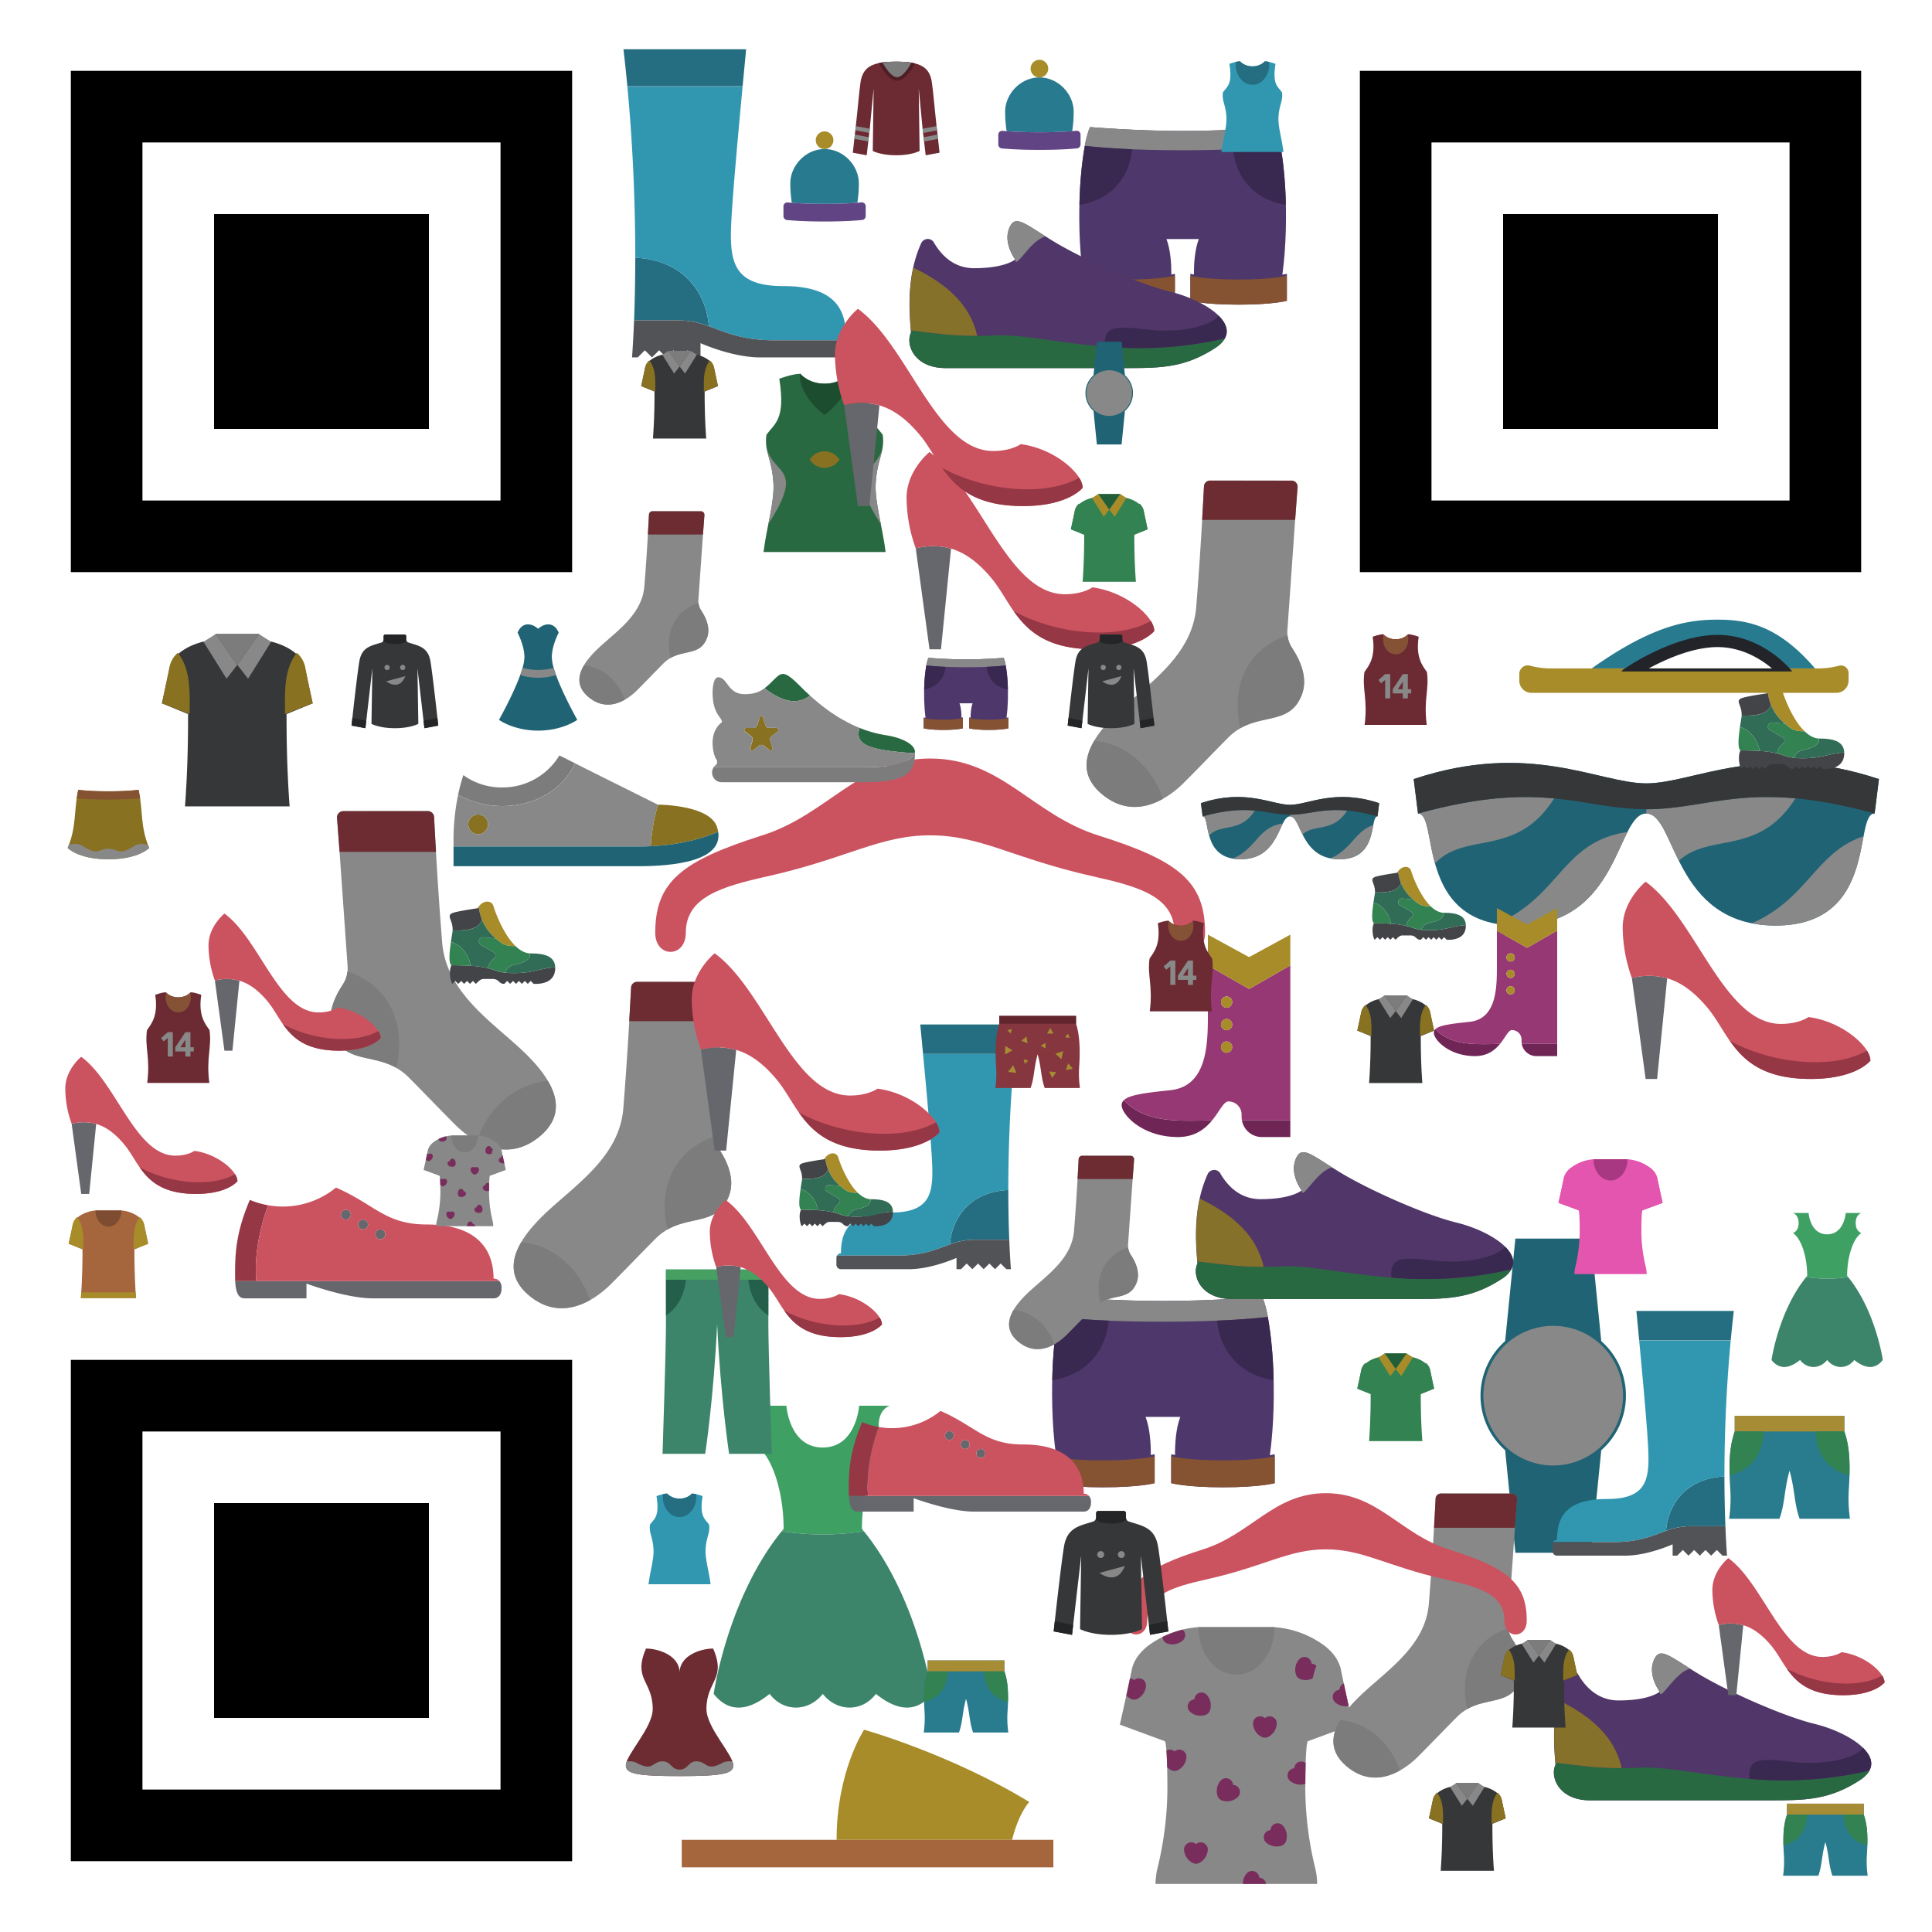
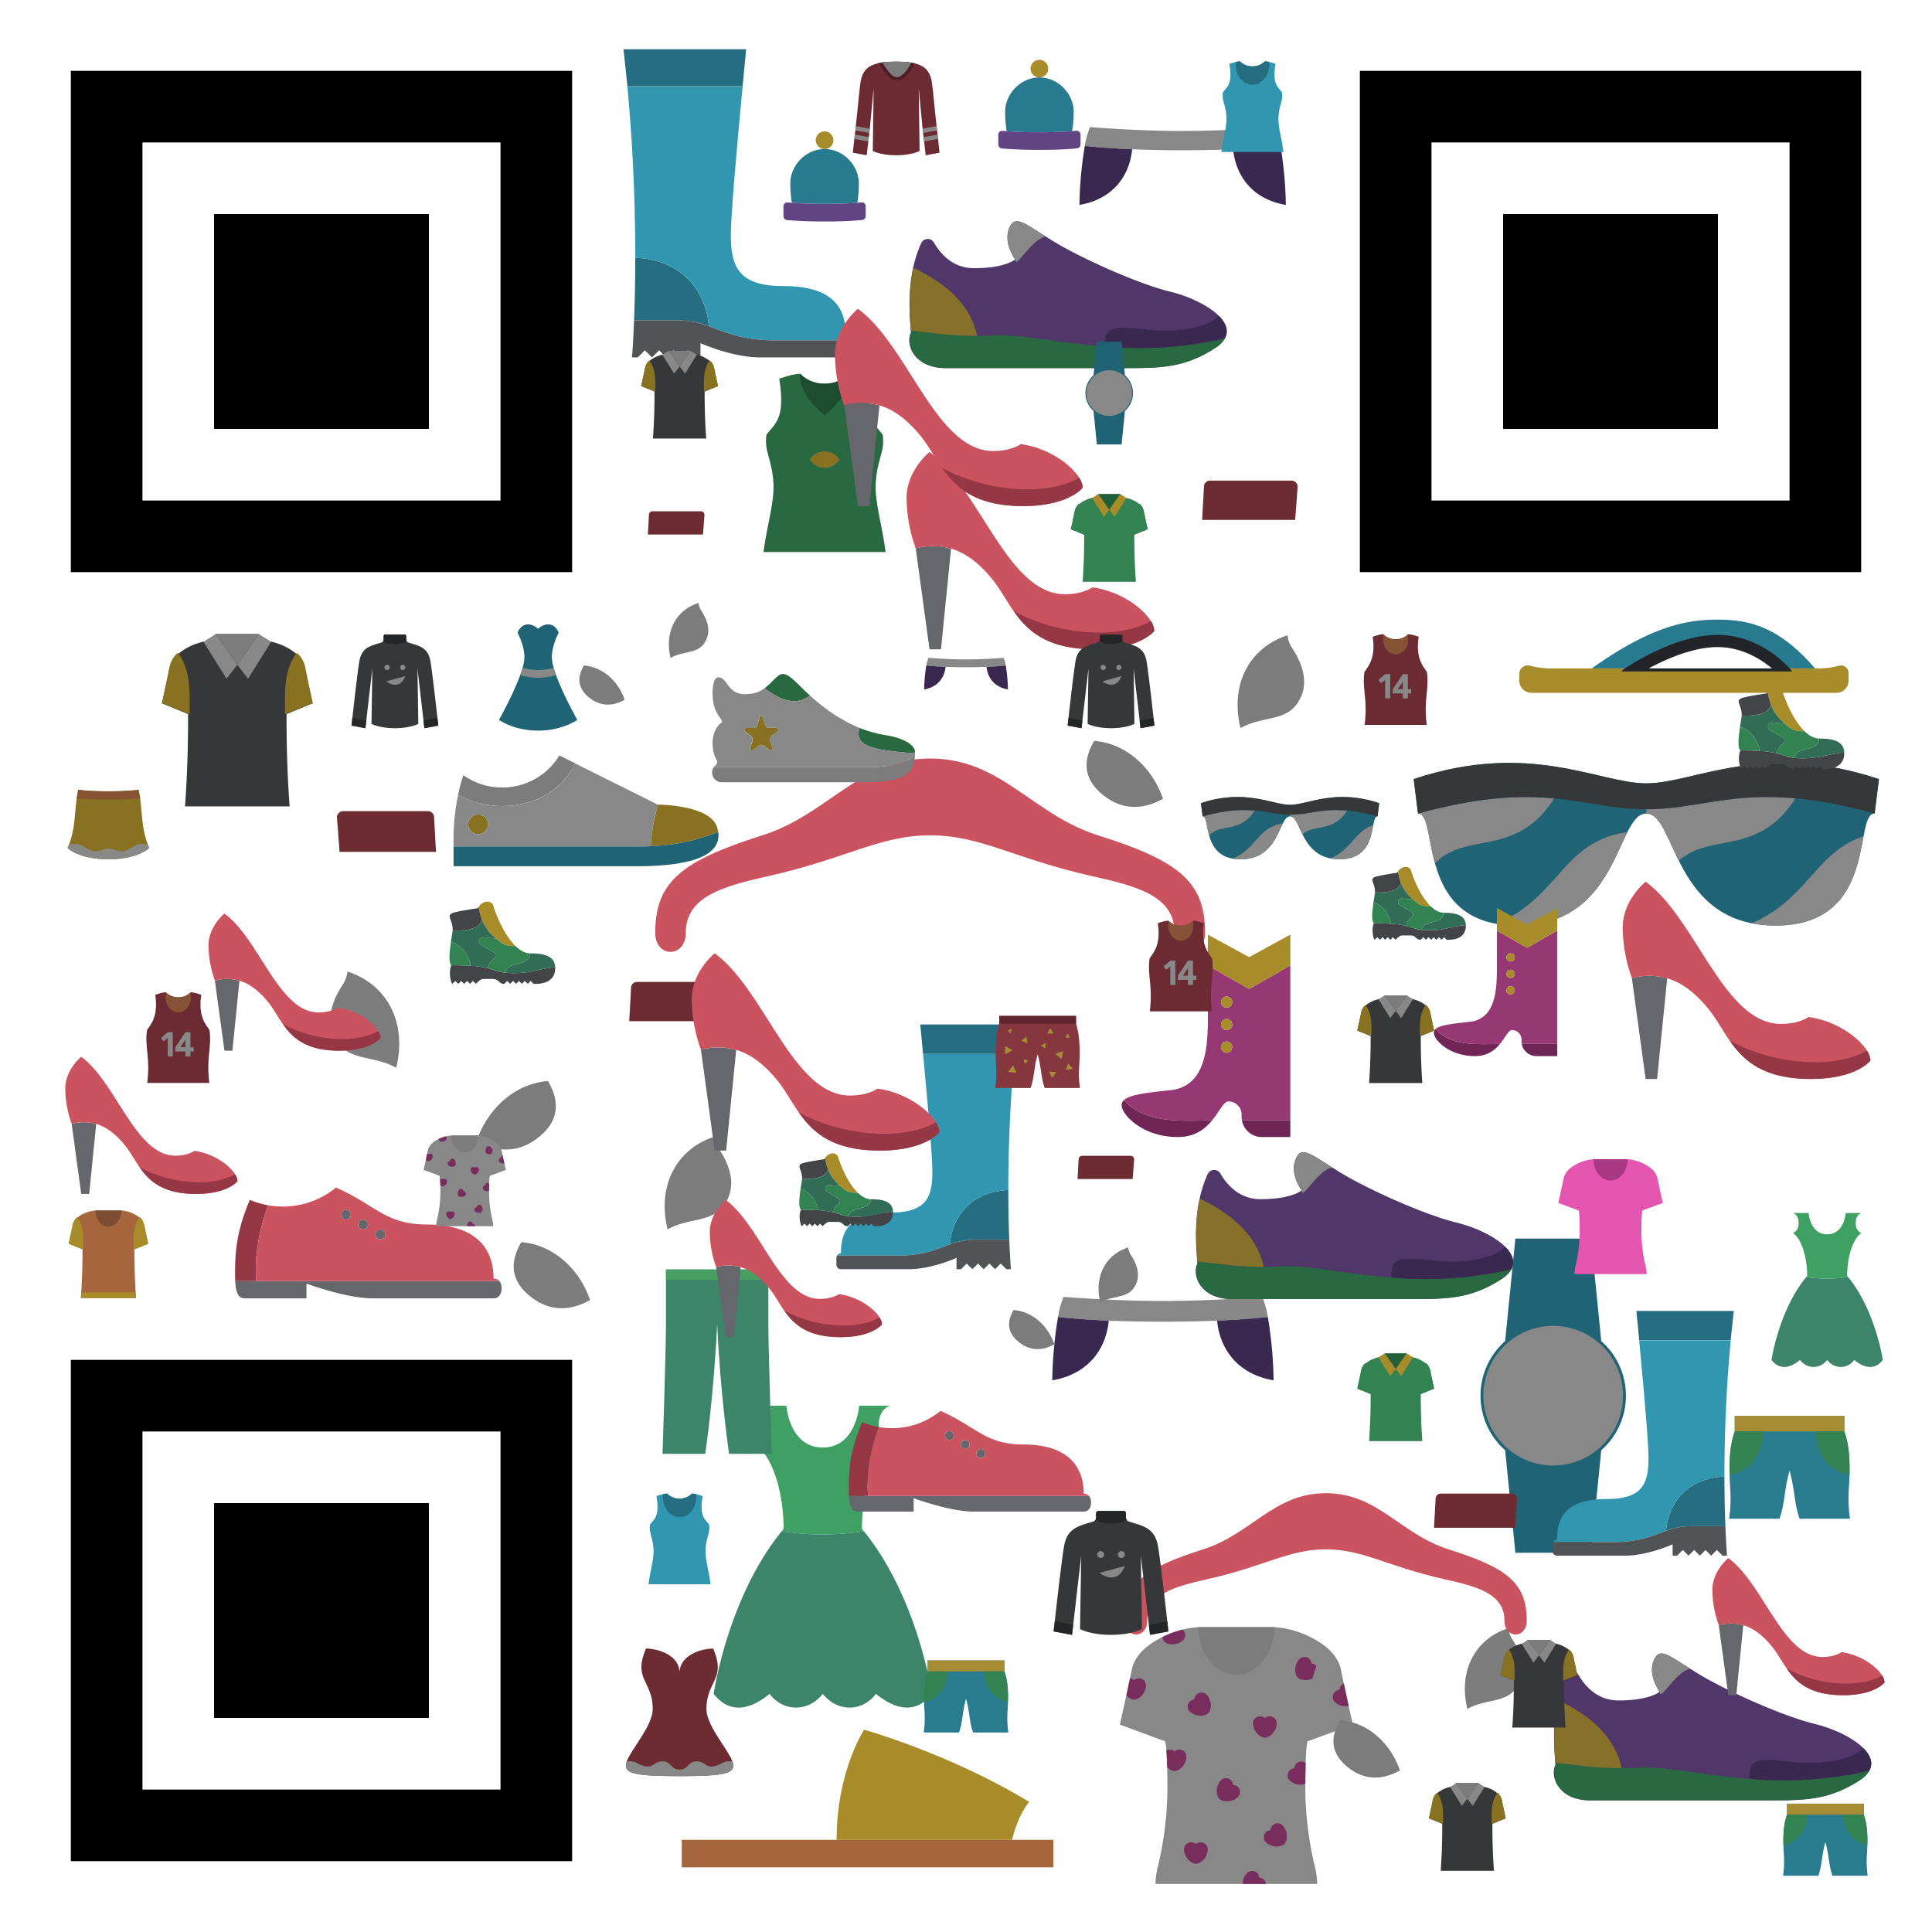
<svg xmlns="http://www.w3.org/2000/svg" width="300" height="300" viewBox="0 0 300 300">
  <rect x="0" y="0" width="300" height="300" fill="#808080" stroke="none" />
  <defs>
    <clipPath id="clip-path-background-color-1764904046210">
      <rect x="0" y="0" width="300" height="300" />
    </clipPath>
    <svg xml:space="preserve" width="264.566" height="264.566" viewBox="0 0 264.566 264.566" id="dwzdmwrujp">
      <path d="M0 0v264.567h264.567V0Zm37.796 37.796h188.976v188.976H37.796Z" />
      <path d="M75.59 75.59h113.387v113.387H75.59z" />
    </svg>
    <svg width="800" height="800" viewBox="0 0 1024 1024" id="z23z28s9daf">
      <path fill="#206374" d="M512 455.04c56 0 48 208 240 208s144-208 184-208l8-64c-216-72-344 8-432 8s-216-80-432-8l8 64c40 0-8 208 184 208s184-208 240-208" />
      <path fill="#888888" d="M752 663.04c136.48 0 152-105.12 163.44-165.84C826.4 526.88 812.32 613.04 708 658.8a224.4 224.4 0 0 0 44 4.24M572.48 542.8c57.2-52.96 147.84-7.52 216.48-116-123.92-11.28-186.88 20.24-276.96 20.24v8c25.04 0 37.36 41.68 60.48 87.76M272 663.04c142.56 0 174.88-114.56 204.96-173.68-121.28 17.44-124.88 120-243.12 170.4a217.3 217.3 0 0 0 38.16 3.28m68.88-236.08c-61.76-5.84-137.6-3.68-252.88 28.08 18.56 0 18.24 44.72 31.6 92.64 56.8-60.56 150.64-9.28 221.28-120.72" />
      <path fill="#363739" d="M512 399.04c-88 0-216-80-432-8l8 64c232-64 304-8 424-8s192-56 424 8l8-64c-216-72-344 8-432 8" />
    </svg>
    <svg width="800" height="800" viewBox="0 0 1024 1024" id="tls6e5rcvij">
-       <path fill="#4e376b" d="M925.36 755.92c32-235.12 8.64-528-29.36-611.92 0 0-192 16-384 16s-384-16-384-16c-38 83.68-61.52 376.8-29.36 611.92C85.84 753.68 80 752 80 752v112s56 16 200 16 200-16 200-16V752s-4.64 1.36-14.72 3.2c0-40-2.64-100.48-20.32-147.2h134.08c-17.68 46.72-20.56 107.52-20.32 147.2C548.64 753.36 544 752 544 752v112s56 16 200 16 200-16 200-16V752s-5.84 1.68-18.64 3.92" />
      <path fill="#888888" d="M896 144s-192 16-384 16-384-16-384-16a365.3 365.3 0 0 0-21.6 77.76C168 228.8 299.04 240 512 240s344-11.2 405.6-18.24A365.3 365.3 0 0 0 896 144" />
-       <path fill="#865332" d="M80 760v104s56 16 200 16 200-16 200-16V760s-56 16-200 16-200-16-200-16m864 0v104s-56 16-200 16-200-16-200-16V760s56 16 200 16 200-16 200-16" />
      <path fill="#39284f" d="M302.64 235.92c-9.44 101.04-71.52 205.44-218.4 230.72a1622 1622 0 0 1 22.32-244.88c38.08 4.32 102.4 10.24 196.08 14.16m418.72 0c9.44 101.04 71.52 205.44 218.4 230.72a1622 1622 0 0 0-22.32-244.88c-38.08 4.32-102.4 10.24-196.08 14.16" />
    </svg>
    <svg width="800" height="800" viewBox="0 0 1024 1024" id="gy9nrccm4p">
      <path fill="#3fa064" d="M629.52 438.88c-1.84-2.24-3.6-4.56-5.52-6.88 0-104 32-208 80-240 0 0-32-8-32-56s32-56 32-56h-88s-8 119.44-104 119.44S408 80 408 80h-88s32 8 32 56-32 56-32 56c48 32 80 136 80 240a518 518 0 0 0-5.52 6.88A772 772 0 0 0 512 448a772 772 0 0 0 117.52-9.12" />
      <path fill="#3c856a" d="M629.52 438.88A772 772 0 0 1 512 448a772 772 0 0 1-117.52-9.12C239.12 630.56 200 904 200 904c38 48.48 91.04 56 160 0 40.48 53.52 112 51.04 152 0 40 51.04 111.52 53.52 152 0 69.04 56 122 48.48 160 0 0 0-39.12-273.44-194.48-465.12" />
    </svg>
    <svg width="800" height="800" viewBox="0 0 1024 1024" id="zhtw5czfccq">
-       <path fill="#888888" d="M257.2 80a16 16 0 0 0-16 17.12l26.56 378.64a75.52 75.52 0 0 1-12.32 47.28c-17.28 26.24-44.4 76.32-25.52 124.56C264.48 736 352 688 424 760c33.44 33.52 77.36 79.44 117.28 119.44s128 104 216 32 24-160-56-232-182.08-144-192-264C498.16 277.68 490.8 139.76 488.56 94.8a16 16 0 0 0-16-15.12z" />
      <path fill="#7c7c7c" d="M267.44 489.52a75.7 75.7 0 0 1-12 33.52c-17.28 26.24-44.4 76.32-25.52 124.56C259.36 723.04 328 699.2 392 735.28c28.32-116.48-24-213.2-124.56-245.76M597.2 922.4c44.16 24.8 102.08 36.4 160-10.96 53.6-43.92 50.64-93.76 22.16-142.32C693.92 776 625.2 840.48 597.2 922.4" />
      <path fill="#6c2c32" d="M493.6 184c-2.32-40-4-71.44-4.88-88.88a16 16 0 0 0-16-15.12h-216a16 16 0 0 0-16 17.12l6.56 86.88z" />
    </svg>
    <svg width="800" height="800" viewBox="0 0 1024 1024" id="cgv843f20o">
      <path fill="#888888" d="M744 632c0-107.84 3.36-154.4 7.36-166 0-1.36.64-2 .64-2l152-56s-28.88-128-40-184c-6.32-32-26.56-58.4-53.36-80A322.96 322.96 0 0 0 640 80H384a322.96 322.96 0 0 0-170.64 64c-26.8 21.6-47.04 48-53.36 80-11.12 56-40 184-40 184l152 56s0 .64.64 2c4 11.6 7.36 58.16 7.36 166a1151.4 1151.4 0 0 1-32.64 256 248.8 248.8 0 0 0-7.36 56h544a248.8 248.8 0 0 0-7.36-56A1151.4 1151.4 0 0 1 744 632" />
      <path fill="#7c7c7c" d="M384 80c0 88 57.36 160 128 160s128-71.52 128-160z" />
      <path fill="#792d5d" d="M608 452a24 24 0 0 1-10.72-2.56A53.12 53.12 0 0 1 568 404.08a24 24 0 0 1 40-17.92 24 24 0 0 1 40 17.92 53.12 53.12 0 0 1-29.28 45.36A24 24 0 0 1 608 452m-264 64.08a52.88 52.88 0 0 1-29.28 45.36 24 24 0 0 1-21.44 0 57.4 57.4 0 0 1-14.08-10.32c-.64-24-1.44-42.64-2.48-56a24 24 0 0 1 11.28-2.96 24 24 0 0 1 16 6 24 24 0 0 1 40 17.92M376 876a24 24 0 0 1-10.72-2.56A53.12 53.12 0 0 1 336 828.08a24 24 0 0 1 40-17.92 24 24 0 0 1 40 17.92 53.12 53.12 0 0 1-29.28 45.36A24 24 0 0 1 376 876m78.56-218.56a24 24 0 0 1-5.84-9.44 53.12 53.12 0 0 1 11.36-52.8 24 24 0 0 1 40.88 15.52 24 24 0 0 1 16 41.04A53.12 53.12 0 0 1 464 663.28a24 24 0 0 1-9.44-5.84M611.6 944h-77.52a48.64 48.64 0 0 1 14.08-36.72 24 24 0 0 1 40.88 15.52 24.56 24.56 0 0 1 16 7.04A24 24 0 0 1 611.6 944M332.72 123.84A53.12 53.12 0 0 1 280 135.28a24.48 24.48 0 0 1-15.2-15.2 55 55 0 0 1-1.68-6.88 344 344 0 0 1 68.16-24.8c.56 0 1.04.96 1.6 1.44a24 24 0 0 1-.16 34m84.72 245.6a24 24 0 0 1-9.36 5.84 53.12 53.12 0 0 1-52.8-11.36 24 24 0 0 1 15.52-40.88 24 24 0 0 1 41.04-16A53.12 53.12 0 0 1 423.28 360a24 24 0 0 1-5.84 9.44m327.76 167.6c-.64 19.04-.96 42.24-1.12 70.24a53.12 53.12 0 0 1-52.8-11.44 24 24 0 0 1 15.52-40.88 24.56 24.56 0 0 1 7.04-16 24 24 0 0 1 31.36-1.92m-71.76 272.4a24 24 0 0 1-9.36 5.84 53.12 53.12 0 0 1-52.8-11.36 24 24 0 0 1 15.52-40.88 24 24 0 0 1 41.04-16 53.12 53.12 0 0 1 11.36 52.8 24 24 0 0 1-5.76 9.6m107.68-599.2q-7.12 20.72-12.64 42.48a56 56 0 0 1-40.56 2.56 24.48 24.48 0 0 1-15.2-15.2 53.12 53.12 0 0 1 11.44-52.8 24 24 0 0 1 40.88 15.52 24.56 24.56 0 0 1 16 7.04zM208 276.08a52.88 52.88 0 0 1-29.28 45.36 24 24 0 0 1-21.44 0 58.6 58.6 0 0 1-15.44-11.68c4.32-19.76 8.64-40 12.32-57.52a24 24 0 0 1 13.76 5.92 24 24 0 0 1 40 17.92zm681.92 68.72a50.96 50.96 0 0 1-46.64-12.96 24 24 0 0 1 15.52-40.88 24.56 24.56 0 0 1 7.04-16 24 24 0 0 1 8-5.12c4.96 24.56 10.88 51.44 16.08 74.96" />
    </svg>
    <svg width="800" height="800" viewBox="0 0 1024 1024" id="qc3ngetgna">
      <path fill="#206374" d="M712 512a199.44 199.44 0 0 0-67.84-150L616 80H408l-28.16 282a200 200 0 0 0 0 300L408 944h208l28.16-282A199.44 199.44 0 0 0 712 512" />
      <path fill="#888888" d="M320 512a192 192 0 1 0 384 0 192 192 0 1 0-384 0" />
    </svg>
    <svg width="800" height="800" viewBox="0 0 1024 1024" id="pkyydzb5vx8">
      <path fill="#cb525f" d="M776 576.8C672 544 624 456 512 456s-160 88-264 120.8c-125.92 40-168 72.48-168 153.04 0 40 48 40 48 0 0-56 56-72.48 128-88.64 125.92-28.16 176-64.48 256-64.48s130.08 36.24 256 64.48c72 16 128 32 128 88.64 0 40 48 40 48 0 0-80.64-42.08-113.36-168-153.04" />
    </svg>
    <svg width="800" height="800" viewBox="0 0 1024 1024" id="fatqvnff4sm">
      <path fill="#256e82" d="M184 80h344s-4.16 43.04-9.92 104H194.96q-4.8-51.12-10.96-104m33.12 584.4c145.52 7.44 200 109.44 206.32 192A248 248 0 0 0 336 840H213.76c1.76-45.76 3.28-105.28 3.36-175.6" />
      <path fill="#3197b1" d="M821.84 896H608c-91.92 0-138.16-22.8-184.56-39.36-6-82.8-60.8-184.8-206.32-192 0-129.52-4.8-296-22.16-480h323.12C508 291.36 493.12 454.4 488 536c-8 128-8 208 144 208 76 0 120 18 144.96 44.96S808 852 808 888a16 16 0 0 1 13.84 8" />
      <path fill="#525357" d="M824 904v24a16 16 0 0 1-16 16H568c-80 0-168-40-168-40v40h-16l-20-20-20 20-20-20-20 20-20-20-20 20-20-20-20 20h-16s3.12-37.6 5.76-104H336a248 248 0 0 1 87.44 16.64C469.84 873.2 516.08 896 608 896h213.84a16 16 0 0 1 2.16 8" />
    </svg>
    <svg width="800" height="800" viewBox="0 0 1024 1024" id="n3udtkhwcq">
      <path fill="#503669" d="M112 371.84c-35.6 78.72-35.36 165.04-27.76 243.28-16 32 8 96.96 94.08 96.96h478.8c102 0 169.52 1.52 256-54.96S888.88 528 790.4 504c-87.04-21.2-243.12-90.88-321.6-139.28s-102-72.72-117.68-32S368 416 368 416s-25.76 24-112 24c-63.44 0-96-46.88-109.52-70a19.04 19.04 0 0 0-22.72-8.56 19.6 19.6 0 0 0-11.76 10.4" />
      <path fill="#296942" d="M316 622.96c-106.16 4.88-156.56-4.72-232-13.36 0 1.76 0 3.6.48 5.44-16 32 8 96.96 94.16 96.96h478.48c102 0 169.52 1.52 256-54.96a75.76 75.76 0 0 0 25.92-25.92C662.56 697.2 440 617.36 316 622.96" />
      <path fill="#86712a" d="M90.48 438.48c-12.56 57.52-11.52 116.16-6.4 171.2 62.08 7.04 107.2 14.8 180.4 14.64-18.4-84.96-84.24-142.64-174-185.84" />
      <path fill="#888888" d="M450.88 353.44c-64-40.64-85.28-58.16-99.68-21.04C335.52 372.8 368 416 368 416c.4 30.56 40-52 82.88-62.56" />
      <path fill="#39284f" d="M938.8 631.12a1041 1041 0 0 1-326.32 22.48C608 592 647.04 599.12 736 608c80 8 160-8 186.32-38.32 19.52 19.52 27.92 40.88 16.48 61.44" />
    </svg>
    <svg width="800" height="800" viewBox="0 0 1024 1024" id="1vwybty82p1">
      <path fill="#287a8f" d="M856 544c-96-112-176-128-256-128s-172 16-330 128h100s118-72 230-72a240 240 0 0 1 174 72z" />
      <path fill="#a78c29" d="M80 558.4a22.32 22.32 0 0 1 27.84-21.68A216.6 216.6 0 0 0 160 544h704a213 213 0 0 0 54.8-7.12 20 20 0 0 1 25.2 19.28V576a32 32 0 0 1-32 32H112a32 32 0 0 1-32-32z" />
      <path fill="#222429" d="M795.68 552a16 16 0 0 0-1.12-2c-3.12-3.76-76.24-94-194.56-94-115.68 0-241.84 87.2-247.2 90.88a16 16 0 0 0-4.48 5.12zM600 488c64.4 0 114.48 32 143.04 56H419.6c45.52-24.64 116.4-56 180.4-56" />
    </svg>
    <svg width="800" height="800" viewBox="0 0 1024 1024" id="56mrfqnyz6l">
      <path fill="#6f2555" d="M854.64 786.72A28.32 28.32 0 0 1 864 808c0 40-88 136-240 136-72.96 0-116.4-34.96-146.24-71.36 147.92 2.96 285.28 11.6 376.88-85.92" />
      <path fill="#963873" d="M656 744c107.28 11.28 175.2 19.76 198.64 42.72-91.6 97.52-228.96 88.88-376.88 85.92L474 868c-30-38-46-76-66-76a56 56 0 0 0-56 56v9.44a87 87 0 0 1-1.2 14.56H144V211.44L320 312l176-100.56V432c0 128 8 296 160 312M440 368a24 24 0 1 0-24 24 24 24 0 0 0 24-24m0 96a24 24 0 1 0-24 24 24 24 0 0 0 24-24m0 96a24 24 0 1 0-24 24 24 24 0 0 0 24-24" />
      <path fill="#a78c29" d="M496 80v131.44L320 312 144 211.44V80l176 96zM392 368a24 24 0 1 0 48 0 24 24 0 1 0-48 0m0 96a24 24 0 1 0 48 0 24 24 0 1 0-48 0m0 96a24 24 0 1 0 48 0 24 24 0 1 0-48 0" />
      <path fill="#6f2555" d="M144 872h206.8a86.56 86.56 0 0 1-85.36 72H144z" />
    </svg>
    <svg width="800" height="800" viewBox="0 0 1024 1024" id="8uhm7ln6fyq">
      <path fill="#887121" d="M128 552a32 32 0 1 0 64 0 32 32 0 1 0-64 0" />
      <path fill="#7c7c7c" d="m424 328 51.04 25.52c-65.28 138-246.08 175.2-380.08 102.48A509 509 0 0 1 112 392a211.84 211.84 0 0 0 128 40 215.36 215.36 0 0 0 184-104" />
      <path fill="#888888" d="M630 431.04 744 488h.8a590 590 0 0 0-24 135.04c-12.96.96-26.64.96-40.8.96H80v-24a715.8 715.8 0 0 1 14.96-144c134 72.96 314.8 35.76 380.08-102.24L534 383.28l48 24zM192 552a32 32 0 1 0-32 32 32 32 0 0 0 32-32" />
      <path fill="#887121" d="M936 560a102 102 0 0 1 4 16c-41.84 18.64-114 42.08-219.04 47.04A590 590 0 0 1 744.8 488c12.56 0 168.16 2.88 191.2 72" />
      <path fill="#206374" d="M940 576c15.52 96-146 112-260 112H80v-64h600c14.16 0 27.84 0 40.96-.96C826 618.08 898.16 594.64 940 576" />
    </svg>
    <svg width="800" height="800" viewBox="0 0 1024 1024" id="50ba3pn99tl">
      <path fill="#3c856a" d="M752 336V80H272v256c0 120-16 608-16 608h200s40-264 56-608c16 344 56 608 56 608h200s-16-488-16-608" />
      <path fill="#45a061" d="M272 80h480v48H272z" />
-       <path fill="#245f4b" d="M272 295.6c88.96-56.96 93.36-167.6 93.36-167.6H272zm480 0C663.04 238.64 658.64 128 658.64 128H752z" />
    </svg>
    <svg width="800" height="800" viewBox="0 0 1024 1024" id="7h9y9a15xtb">
      <path fill="#65676c" d="M536 488a16 16 0 1 0 32 0 16 16 0 1 0-32 0m-56-32a16 16 0 1 0 32 0 16 16 0 1 0-32 0m-56-32a16 16 0 1 0 32 0 16 16 0 1 0-32 0M312 648v48H112c-14.56 0-29.12-6.64-31.6-56H312zm627.2-8a34 34 0 0 1 6.8 22.96C946 688 932.24 696 920 696H528c-88 0-216-48-216-48v-8z" />
      <path fill="#953745" d="m187.04 393.44-.48 2.4C166.48 451.28 140.72 544 149.12 640H80.4c0-4.88-.4-10.24-.4-16 0-64 0-136 48-248a282.4 282.4 0 0 0 59.04 17.44" />
      <path fill="#cb525f" d="M939.2 640H149.12c-8.4-96 17.36-188.72 37.44-244.16l.48-2.4A273.28 273.28 0 0 0 408 336c128 56 160 120 296 120 152 0 216 72 216 176a24.48 24.48 0 0 1 19.2 8M568 488a16 16 0 1 0-16 16 16 16 0 0 0 16-16m-56-32a16 16 0 1 0-16 16 16 16 0 0 0 16-16m-56-32a16 16 0 1 0-16 16 16 16 0 0 0 16-16" />
    </svg>
    <svg width="800" height="800" viewBox="0 0 1024 1024" id="xuoki12kln">
      <path fill="#363739" d="M904 440s-28.88-128-40-184c-16-78.48-116.8-126.32-190.88-139.92a32.7 32.7 0 0 1-15.52-7.28L624 80H400l-33.68 28.88a32.7 32.7 0 0 1-15.52 7.28C276.8 129.68 176 177.52 160 256c-11.12 56-40 184-40 184l136 56c0 80 0 264-16 480h544c-16-216-16-400-16-480z" />
      <path fill="#7c7c7c" d="M624 80H400l112 160z" />
      <path fill="#887121" d="M202.72 177.36A132.24 132.24 0 0 0 160 248c-11.12 56-40 192-40 192l144 56c0-107.36 8.8-228.32-61.28-318.64M864 248a132.24 132.24 0 0 0-42.72-70.64C751.2 267.68 760 388.64 760 496l144-56s-28.88-136-40-192" />
      <path fill="#888888" d="m400 80-64 40 120 192 56-72zm224 0 64 40-120 192-56-72z" />
    </svg>
    <svg width="800" height="800" viewBox="0 0 1024 1024" id="sko5i7xjcpr">
      <path fill="#65676c" d="M235.12 504.88 200 856h-40l-48-352a237.9 237.9 0 0 1 123.12.88" />
      <path fill="#cb525f" d="M944 792s-48 64-208 64c-256 0-280-152-360-248-45.52-54.56-90.96-88.48-140.88-103.12A237.9 237.9 0 0 0 112 504a528 528 0 0 1-32-176c0-96 80-160 80-160 176 128 272 496 472 496 64 0 96-24 96-24 120 16 216 104 216 152" />
      <path fill="#953745" d="M453.52 722.96C502.88 793.28 571.52 856 736 856c160 0 208-64 208-64a68.96 68.96 0 0 0-12.24-34.72c-109.92 63.84-318.64 51.52-478.24-34.32" />
    </svg>
    <svg width="800" height="800" viewBox="0 0 1024 1024" id="ja9agpfdsk8">
      <path fill="#888888" d="M944 612.4a27 27 0 0 1 0 3.6v4.56h-2a37.6 37.6 0 0 0 2-8.16" />
      <path fill="#7c7c7c" d="M941.92 620.4h2C943.04 697.84 916.32 744 728 744H120a41.36 41.36 0 0 1-34.16-65.76L96 680h640c109.2 0 192-19.84 205.92-59.6" />
      <path fill="#296942" d="M941.92 620.4c-197.92-13.68-256-36-234.8-108.4A523.7 523.7 0 0 0 824 544c45.92 7.04 115.52 30.48 120 68.32a37.6 37.6 0 0 1-2.08 8.08M336 312c40-40 48-48 120 24 13.52 13.52 26.88 26.24 40 38.08-51.84 39.52-114.08 30.32-194.32-31.28A319.4 319.4 0 0 0 336 312" />
      <path fill="#887121" d="m296 470 9.52 30.4a16.64 16.64 0 0 0 16 12H352a8.64 8.64 0 0 1 4.88 16l-24.8 18.88a17.84 17.84 0 0 0-6 19.28l9.52 30.48a8.4 8.4 0 0 1-12.8 9.68l-24.72-18.8a16 16 0 0 0-19.52 0l-24.72 18.8a8.4 8.4 0 0 1-12.8-9.68l9.52-30.48a17.84 17.84 0 0 0-6-19.28L219.44 528a8.64 8.64 0 0 1 4.88-16h30.56a16.64 16.64 0 0 0 16-12l9.12-30a8 8 0 0 1 16 0" />
      <path fill="#888888" d="M104 296c40 0 40 72 112 72 38.4 0 61.76-7.52 85.6-25.2 80 61.6 142.48 70.8 194.32 31.28q15.6 14.16 30.8 26.72 17.84 15.04 35.2 27.92 18.96 14.24 37.36 26.24c13.44 8.96 26.72 16.96 40 24A565 565 0 0 0 707.12 512c-21.2 72 37.04 94.64 234.8 108.32C928 660.16 845.2 680 736 680H96l-10.16-1.76A33.7 33.7 0 0 1 92 672a18.32 18.32 0 0 0 4-25.52C88 634.8 80 607.52 80 576c0-64 40-88 40-88 0-24-40-32-40-128 0 0 0-64 24-64m252.56 232a8.64 8.64 0 0 0-4.88-16h-30.56a16.64 16.64 0 0 1-16-12L296 470a8 8 0 0 0-16 0l-9.52 30.4a16.64 16.64 0 0 1-16 12H224a8.64 8.64 0 0 0-4.88 16l24.8 18.88a17.84 17.84 0 0 1 6 19.28l-9.52 30.48a8.4 8.4 0 0 0 12.8 9.68l24.72-18.8a16 16 0 0 1 19.52 0l24.72 18.8a8.4 8.4 0 0 0 12.8-9.68l-9.52-30.48a17.84 17.84 0 0 1 6-19.28z" />
    </svg>
    <svg width="800" height="800" viewBox="0 0 1024 1024" id="1uka3v1p2qbi">
      <path fill="#296942" d="M760 608c8-120 45.44-150 33.92-232-39.2-56-93.76-72-62.4-272 0 0-62.72-24-101.92-24 0 0-39.2 48-117.6 48S394.4 80 394.4 80c-39.2 0-101.92 24-101.92 24 31.36 200-23.2 216-62.4 272C218.56 458 256 488 264 608c6.08 91.76-32 209.12-48 336h592c-16-126.88-54.08-244.24-48-336" />
-       <path fill="#888888" d="M239.36 808.64C254.08 734.24 267.84 666 264 608c-5.52-82.08-24.72-122.08-32.64-165.36 40.16 132.16 184.16 90.8 8 366m545.28 0C769.92 734.24 756.16 666 760 608c5.52-82.08 24.72-122.08 32.64-165.36-40.16 132.16-184.16 90.8-8 366" />
      <path fill="#1c4d2e" d="M632 86.08C632 194.24 512 280 512 280S392 194.24 392 86.08v-6h2.24s39.2 48 117.6 48 117.6-48 117.6-48H632z" />
      <path fill="#887121" d="M512 456a83.76 83.76 0 0 0-72 40 84.8 84.8 0 0 0 144 0 83.76 83.76 0 0 0-72-40" />
    </svg>
    <svg width="800" height="800" viewBox="0 0 1024 1024" id="snppiax6vgi">
      <path fill="#a78c29" d="M440 608c0-160 64-256 64-256s200 56 384 168c0 0-24 24-40 88z" />
      <path fill="#a5663e" d="M80 608h864v64H80z" />
    </svg>
    <svg width="800" height="800" viewBox="0 0 1024 1024" id="lqr97y6rlor">
      <path fill="#424447" d="M944 713.12v6.4c0 88-64 128.48-160 128.48h-16l-24-24-24 24-24-24-24 24-24-24-24 24-24-24-24 24-24-24-24 24c-48 0-40-40-96-40h-72c-24 0-40 16-64 40l-24-24-24 24-24-24-24 24-24-24-24 24-24-24-24 24c-16-16-32-104-8-152 64 0 115.36 1.6 157.2 4.4A805.4 805.4 0 0 1 394.24 720c56 13.76 80 29.68 140.56 36.64A647 647 0 0 0 608 760c160 0 208-40 336-46.88" />
      <path fill="#316c56" d="M744 599.04c140.24 0 197.04 38 200 114.08C816 720 768 760 608 760a647 647 0 0 1-73.2-3.6c4.16-23.04 22.72-54.16 89.2-68.4 90.24-19.36 118.16-49.04 113.04-89.2 2.32.16 4.56.24 6.96.24" />
      <path fill="#338251" d="M737.04 598.8c5.12 40-22.8 69.84-113.04 89.2-66.48 14.24-85.04 45.36-89.2 68.4-60.8-6.96-84.4-22.88-140.56-36.64a129.44 129.44 0 0 1 49.92-79.12A31.28 31.28 0 0 0 440 588.8l-103.2-59.2a33.36 33.36 0 0 1 16.48-62.32h3.2l103.12 9.84c15.68 13.28 30.72 24.64 44.4 34.88 29.2 21.92 75.68 29.28 115.04 26.48 35.44 34.56 75.12 58.08 118 60.32" />
      <path fill="#a78c29" d="M619.04 538.48c-39.36 2.8-85.84-4.56-115.04-26.48-13.68-10.24-28.72-21.6-44.32-34.72A381.84 381.84 0 0 1 345.76 323.2 433 433 0 0 1 320 224l-4.72-.72c34-58.32 109.12-64 124.56-9.68 11.68 40.96 78.64 227.04 179.2 324.88" />
      <path fill="#316c56" d="m459.6 477.28-103.12-9.84h-3.2a33.36 33.36 0 0 0-16.48 62.16L440 588.8a31.28 31.28 0 0 1 3.84 51.84 129.44 129.44 0 0 0-49.6 79.36 805.4 805.4 0 0 0-141.04-19.36C239.44 611.2 176 528.64 92.08 504c3.76-25.6 8-50.72 11.68-73.28a179 179 0 0 0 2.16-19.76c173.76 8 224.8-38.32 240-87.44A381.84 381.84 0 0 0 459.6 477.28" />
      <path fill="#424447" d="M320 224a433 433 0 0 0 25.76 99.2c-15.04 49.12-66.08 95.12-240 87.44 4.24-82.24-54.16-118.4-2.16-140.8 37.52-16 208-40 208-40 1.12-2.24 2.24-4.32 3.44-6.4z" />
      <path fill="#338251" d="M92.08 504C176 528.64 239.44 611.2 253.2 700.4 211.36 697.6 160 696 96 696c-24.8-19.04-16-108.24-3.92-192" />
    </svg>
    <svg width="800" height="800" viewBox="0 0 1024 1024" id="9ad0jim921t">
      <path fill="#e455af" d="M744 632c0-107.84 3.36-154.4 7.36-166 0-1.36.64-2 .64-2l152-56s-28.88-128-40-184c-6.32-32-26.56-58.4-53.36-80A322.96 322.96 0 0 0 640 80H384a322.96 322.96 0 0 0-170.64 64c-26.8 21.6-47.04 48-53.36 80-11.12 56-40 184-40 184l152 56s0 .64.64 2c4 11.6 7.36 58.16 7.36 166a1151.4 1151.4 0 0 1-32.64 256 248.8 248.8 0 0 0-7.36 56h544a248.8 248.8 0 0 0-7.36-56A1151.4 1151.4 0 0 1 744 632" />
      <path fill="#e455af" d="m280 464-7.36 2c-.64-1.36-.64-2-.64-2l-152-56s28.88-128 40-184c6.32-32 26.56-58.4 53.36-80C265.84 235.84 280 368.48 280 464" />
      <path fill="#a93882" d="M384 80c0 88 57.36 160 128 160s128-71.52 128-160z" />
      <path fill="#e455af" d="m744 464 7.36 2c0-1.36.64-2 .64-2l152-56s-28.88-128-40-184c-6.32-32-26.56-58.4-53.36-80C758.16 235.84 744 368.48 744 464" />
    </svg>
    <svg width="800" height="800" viewBox="0 0 1024 1024" id="4h217oigrdc">
      <path fill="#363739" d="M912 920s-49.52-456.96-72-592-112-144-205.44-175.12A30 30 0 0 1 616 123.84V96a16 16 0 0 0-16-16H424a16 16 0 0 0-16 16v27.84a30 30 0 0 1-18.56 29.12C296 184 206.64 192 184 328s-72 592-72 592l128 24 64-552-8 512s72 40 216 40 216-40 216-40l-8-512 64 552z" />
      <path fill="#242527" d="m776 875.04 8 68.96 128-24s-3.04-27.76-8-71.44zM112 920l128 24 8-68.96-128-26.48c-4.96 43.68-8 71.44-8 71.44m400-752c51.12 0 94.16-12.24 107.6-28.96a34.9 34.9 0 0 1-3.6-15.2V96a16 16 0 0 0-16-16H424a16 16 0 0 0-16 16v27.84a34.9 34.9 0 0 1-3.6 15.2C417.84 155.76 460.88 168 512 168" />
      <path fill="#888888" d="M416 384a24 24 0 1 0 48 0 24 24 0 1 0-48 0m144 0a24 24 0 1 0 48 0 24 24 0 1 0-48 0M432 512s120 96 176-48z" />
    </svg>
    <svg width="800" height="800" viewBox="0 0 1024 1024" id="r1xfvpk0pzt">
      <path fill="#6c2c32" d="M512 328c0-104 128-144 200-144 80 184-40 192-40 360 0 112 160 272 160 336 0 48-56 64-320 64s-320-16-320-64c0-64 160-224 160-336 0-168-120-176-40-360 72 0 200 40 200 144" />
      <path fill="#888888" d="M817.92 856c-51.12-2.4-48 16-99.04 28.88C667.52 896 664.8 856.8 613.92 856s-49.84 48.4-102 49.12c-52.16-.8-51.12-50-102-49.12s-53.6 40-104.96 28.88c-51.2-12.48-48-31.28-98.96-28.88h-8.8a71.2 71.2 0 0 0-5.2 24c0 48 56 64 320 64s320-16 320-64a71.2 71.2 0 0 0-5.2-24z" />
    </svg>
    <svg width="800" height="800" viewBox="0 0 1024 1024" id="d0c0jzco1zp">
      <path fill="#297b8e" d="M936 664c16-240-8-336-32-408V144H120v112c-24 72-48 168-32 408a1040 1040 0 0 1-8 216h360c40-112 32-200 72-344 40 144 32 232 72 344h360a1040 1040 0 0 1-8-216" />
      <path fill="#a68c34" d="M120 144h784v112H120z" />
      <path fill="#338251" d="M940.56 568.88c4.56-172-16-251.28-36.56-312.88H696.8c5.52 104 43.2 265.2 243.76 312.88M327.2 256H120c-20.56 61.6-41.04 140.88-36.56 312.88C284 521.2 321.68 360 327.2 256" />
    </svg>
    <svg width="800" height="800" viewBox="0 0 1024 1024" id="e9hlii8da9m">
      <path fill="#3197b1" d="M760 608c8-120 45.44-150 33.92-232-39.2-56-93.76-72-62.4-272 0 0-62.72-24-101.92-24 0 0-39.2 48-117.6 48S394.4 80 394.4 80c-39.2 0-101.92 24-101.92 24 31.36 200-23.2 216-62.4 272C218.56 458 256 488 264 608c6.08 91.76-32 209.12-48 336h592c-16-126.88-54.08-244.24-48-336" />
      <path fill="#256e82" d="M352 110.08C352 218.24 424 304 512 304s160-85.76 160-193.92a236 236 0 0 0-1.36-24.48A195 195 0 0 0 629.6 80s-39.2 48-117.6 48-117.6-48-117.6-48a195 195 0 0 0-40.96 5.6 236 236 0 0 0-1.44 24.48" />
    </svg>
    <svg width="800" height="800" viewBox="0 0 1024 1024" id="xrzxxdp9om">
      <path fill="#6c2a33" d="m912 920-128 24-14.8-127.6-4.56-39.2-4.64-39.12-4.56-39.2L720 328l8 576s-72 40-216 40-216-40-216-40l8-576-35.6 370.88-4.4 39.2-4.48 39.12-4.56 39.2L240 944l-128-24s5.68-52.64 14.16-127.44c1.36-12.48 2.88-25.6 4.48-39.2s2.88-25.76 4.4-39.2 2.96-25.84 4.48-39.12C154.72 544 172.72 331.6 184 264c19.6-117.84 89.44-153.6 168.56-170.4 10.88-2.24 21.84-4.24 32.96-6.08l3.92-.64c52.64-8.48 197.92-8 245.12 0l17.6 2.96c10.96 2 21.92 4.16 32.56 6.72 73.6 17.92 136.8 56 155.28 167.44 11.28 67.6 29.28 280 44.48 411.04 1.52 13.28 3.04 26.32 4.48 39.12s3.04 26.56 4.4 39.2 3.12 26.72 4.48 39.2C906.32 867.36 912 920 912 920" />
      <path fill="#4f1d25" d="m684.72 96.56-4.08 8a547 547 0 0 1-45.04 70.8C595.44 228.24 557.6 256 520 256s-75.76-28.08-116.72-81.84a556 556 0 0 1-46.08-72l-4.64-8.8c10.88-2.24 21.84-4.24 32.96-6.08l3.92-.64c52.64-8.48 197.92-8 245.12 0l17.6 2.96c10.96 2.24 21.92 4.4 32.56 6.96" />
      <path fill="#7c7c7c" d="M652.16 89.84S584 224 520 224 385.52 87.52 385.52 87.52l3.92-.64c52.64-8.48 197.92-8 245.12 0z" />
      <path fill="#888888" d="m259.36 777.2-4.56 39.2-128.64-24c1.36-12.48 2.88-25.6 4.48-39.2zm9.04-78.32-4.4 39.2-128.8-24c1.44-12.8 2.96-25.84 4.48-39.12zm629.44 93.68-128.64 24-4.56-39.2 128.72-24c1.6 13.6 3.12 26.72 4.48 39.2m-8.88-78.4-128.8 24-4.56-39.2 128.88-24c1.52 13.04 3.04 26.4 4.48 39.2" />
    </svg>
    <svg width="800" height="800" viewBox="0 0 1024 1024" id="d0owazea6s9">
      <path fill="#338251" d="M904 440s-28.88-128-40-184c-16-78.48-116.8-126.32-190.88-139.92a32.7 32.7 0 0 1-15.52-7.28L624 80H400l-33.68 28.88a32.7 32.7 0 0 1-15.52 7.28C276.8 129.68 176 177.52 160 256c-11.12 56-40 184-40 184l136 56c0 80 0 264-16 480h544c-16-216-16-400-16-480z" />
      <path fill="#225e38" d="M624 80H400l112 160z" />
      <path fill="#a78c29" d="m400 80-64 40 120 192 56-72zm224 0 64 40-120 192-56-72z" />
      <path fill="#338251" d="M202.72 177.36A132.24 132.24 0 0 0 160 248c-11.12 56-40 192-40 192l144 56c0-107.36 8.8-228.32-61.28-318.64M864 248a132.24 132.24 0 0 0-42.72-70.64C751.2 267.68 760 388.64 760 496l144-56s-28.88-136-40-192" />
    </svg>
    <svg width="800" height="800" viewBox="0 0 1024 1024" id="fxxxm9a7zw">
      <path fill="#85363e" d="M936 664c16-240-8-368-32-440v-80H120v80c-24 72-48 200-32 440a1040 1040 0 0 1-8 216h360c40-112 32-200 72-344 40 144 32 232 72 344h360a1040 1040 0 0 1-8-216" />
      <path fill="#62242d" d="M120 144h784v80H120z" />
      <path fill="#a68c34" d="m754.64 586.64-62.4-57.28L773.12 504zm-356-232 10.4 68.72L344.32 398zM296 725.36 210.56 716l50.8-69.28zM181.36 450.64l74.08 45.2-76.24 41.6zM674.64 324l-66.16.88 32.32-57.76zm28 394.64-42.96 59.52-30-66.96zm121.2-90.4 47.92 55.92-72.4 13.6zM592 477.36l-49.36-30.16 50.72-27.68zM237.36 324l-35.12-33.04 46.16-13.92zm131.2 263.44 47.28 12.72-34.64 34.64zm470.08-218.08-46.96-7.52 30-36.96z" />
    </svg>
    <svg width="800" height="800" viewBox="0 0 1024 1024" id="9d35jtsblun">
      <path fill="#887121" d="M832 144s-104 16-320 16-320-16-320-16c-48 224-16 392-112 616 0 0 112 120 432 120s432-120 432-120c-96-224-64-392-112-616" />
      <path fill="#865332" d="M175.6 234.32C258.88 240.8 380.64 248 512 248s253.12-7.2 336.4-13.68L832 144s-104 16-320 16-320-16-320-16z" />
      <path fill="#888888" d="M944 760S832 880 512 880 80 760 80 760c4.64-10.72 8.88-21.36 12.96-32 102.64-28.4 126.72.8 195.04 40 112 64 136 0 224 0s112 64 224 0c68.32-39.04 92.4-68.24 195.04-40 4.08 10.64 8.32 21.28 12.96 32" />
    </svg>
    <svg width="800" height="800" viewBox="0 0 1024 1024" id="uc11v56sywf">
      <path fill="#6c2a33" d="M809.92 440c-39.2-56-109.76-136-78.4-336 0 0-62.72-24-101.92-24 0 0-39.2 48-117.6 48S394.4 80 394.4 80c-39.2 0-101.92 24-101.92 24 31.36 200-39.2 280-78.4 336-23.52 168 33.28 256 1.92 504h592c-31.36-248 25.44-336 1.92-504" />
      <path fill="#865235" d="M632 128a170.2 170.2 0 0 0-5.84-44.24A159.52 159.52 0 0 1 512 128a159.52 159.52 0 0 1-114.16-44.24A170.2 170.2 0 0 0 392 128c0 79.52 53.76 144 120 144s120-64.48 120-144" />
      <path fill="#888888" d="M460 460v232h-48V516l-40 32-24-32 64-56zm200 144h-32V460h-48l-96 144v40h96v48h48v-48h32zm-128 0 48-72v72z" />
    </svg>
    <svg width="800" height="800" viewBox="0 0 1024 1024" id="f4wqhqz1s35">
      <path fill="#a5663e" d="M768 464c0 80 0 264 16 480H240c16-216 16-400 16-480l-136-56s28.88-128 40-184c18.08-91.04 151.52-140.88 224-144h256c72.48 2.96 205.92 52.8 224 144 11.12 56 40 184 40 184z" />
      <path fill="#7e4d31" d="M640 80c0 88-57.36 160-128 160S384 168.48 384 80z" />
      <path fill="#a78c29" d="M202.72 145.36A132.24 132.24 0 0 0 160 216c-11.12 56-40 192-40 192l144 56c0-107.36 8.8-228.32-61.28-318.64M864 216a132.24 132.24 0 0 0-42.72-70.64C751.2 235.68 760 356.64 760 464l144-56s-28.88-136-40-192m-80 728H240q2.16-28.4 3.84-56h536q2 27.6 4.16 56" />
    </svg>
    <svg width="800" height="800" viewBox="0 0 1024 1024" id="eoiae929ny">
      <path fill="#a78c29" d="M440 216a72 72 0 1 0 144 0 72 72 0 1 0-144 0" />
      <path fill="#287a8f" d="M512 736c128 0 214.4-4.56 267.84-8.72A1028 1028 0 0 0 792 568c0-144-125.36-280-280-280S232 424 232 568a1028 1028 0 0 0 12.16 159.28C297.6 731.44 384 736 512 736" />
      <path fill="#604484" d="M176 756.16v80a32 32 0 0 0 28.64 32C248.64 872 345.84 880 512 880s263.36-8 307.36-12.4a32 32 0 0 0 28.64-32v-80a32 32 0 0 0-35.12-32C766.16 729.04 670.48 736 512 736s-254.16-6.96-300.88-11.68A32 32 0 0 0 176 756.16" />
    </svg>
    <svg width="800" height="800" viewBox="0 0 1024 1024" id="mw9x71q78i">
      <path fill="#206374" d="M832 856s-120 88-320 88-320-88-320-88 114.4-202.32 173.44-365.68c7.36-20.24 13.92-40 19.2-58.56A337.7 337.7 0 0 0 400 344c0-96-56-200-56-200 32-80 104-88 168-32 64-56 136-48 168 32 0 0-56 104-56 200a337.7 337.7 0 0 0 15.36 88c5.28 18.64 11.84 38.32 19.2 58.56C717.6 653.68 832 856 832 856" />
      <path fill="#888888" d="M658.56 490.32a506.24 506.24 0 0 1-293.12 0c7.36-20.24 13.92-40 19.2-58.56A502.7 502.7 0 0 0 512 448a502.7 502.7 0 0 0 127.36-16c5.28 18.4 11.84 38.08 19.2 58.32" />
    </svg>
  </defs>
  <rect x="0" y="0" height="300" width="300" clip-path="url('#clip-path-background-color-1764904046210')" fill="#ffffff" />
  <use href="#dwzdmwrujp" width="77.84" height="77.84" x="211.16" y="11" />
  <use href="#dwzdmwrujp" width="77.84" height="77.84" x="11" y="211.16" />
  <use href="#dwzdmwrujp" width="77.84" height="77.84" x="11" y="11" />
  <use href="#z23z28s9daf" width="85.62" height="85.62" x="212.83" y="88.28" />
  <use href="#tls6e5rcvij" width="41.14" height="41.14" x="160.01" y="195.59" />
  <use href="#gy9nrccm4p" width="55.6" height="55.6" x="99.96" y="213.94" />
  <use href="#zhtw5czfccq" width="62.27" height="62.27" x="37.69" y="121.09" />
  <use href="#cgv843f20o" width="47.26" height="47.26" x="168.35" y="248.97" />
  <use href="#zhtw5czfccq" width="60.05" height="60.05" transform="translate(126.65 147.78) scale(-1 1)" />
  <use href="#qc3ngetgna" width="57.82" height="57.82" x="212.27" y="187.81" />
  <use href="#pkyydzb5vx8" width="101.19" height="101.19" x="93.84" y="72.72" />
  <use href="#zhtw5czfccq" width="60.05" height="60.05" transform="translate(215.61 69.94) scale(-1 1)" />
  <use href="#fatqvnff4sm" width="56.71" height="56.71" x="86.62" y="3.22" />
  <use href="#fatqvnff4sm" width="45.04" height="45.04" transform="translate(277.32 200.04) scale(-1 1)" />
  <use href="#zhtw5czfccq" width="52.26" height="52.26" transform="translate(247.86 227.84) scale(-1 1)" />
  <use href="#n3udtkhwcq" width="58.38" height="58.38" x="181.14" y="161.12" />
  <use href="#tls6e5rcvij" width="38.36" height="38.36" x="164.46" y="14.34" />
  <use href="#fatqvnff4sm" width="45.04" height="45.04" transform="translate(166.12 155.56) scale(-1 1)" />
  <use href="#1vwybty82p1" width="60.6" height="60.6" x="231.18" y="71.6" />
  <use href="#n3udtkhwcq" width="58.38" height="58.38" x="236.74" y="238.96" />
  <use href="#n3udtkhwcq" width="58.38" height="58.38" x="136.66" y="16.56" />
  <use href="#56mrfqnyz6l" width="37.25" height="37.25" transform="translate(205.6 142.22) scale(-1 1)" />
  <use href="#8uhm7ln6fyq" width="48.93" height="48.93" x="66.6" y="101.63" />
  <use href="#50ba3pn99tl" width="33.92" height="33.92" x="94.4" y="194.48" />
  <use href="#7h9y9a15xtb" width="48.93" height="48.93" x="32.68" y="168.35" />
  <use href="#56mrfqnyz6l" width="27.24" height="27.24" transform="translate(245.63 138.88) scale(-1 1)" />
  <use href="#xuoki12kln" width="30.58" height="30.58" x="21.56" y="96.07" />
  <use href="#sko5i7xjcpr" width="45.59" height="45.59" x="137.21" y="62.71" />
  <use href="#7h9y9a15xtb" width="44.48" height="44.48" x="128.32" y="204.49" />
  <use href="#ja9agpfdsk8" width="37.25" height="37.25" x="107.74" y="94.4" />
  <use href="#sko5i7xjcpr" width="45.59" height="45.59" x="103.85" y="140.55" />
  <use href="#pkyydzb5vx8" width="73.95" height="73.95" x="168.9" y="198.93" />
  <use href="#1uka3v1p2qbi" width="32.8" height="32.8" x="111.64" y="55.48" />
  <use href="#snppiax6vgi" width="68.39" height="68.39" x="100.52" y="245.08" />
  <use href="#zhtw5czfccq" width="35.58" height="35.58" transform="translate(184.47 176.69) scale(-1 1)" />
  <use href="#sko5i7xjcpr" width="45.59" height="45.59" x="248.41" y="129.43" />
  <use href="#zhtw5czfccq" width="35.58" height="35.58" transform="translate(117.75 76.61) scale(-1 1)" />
  <use href="#sko5i7xjcpr" width="45.59" height="45.59" x="126.09" y="40.47" />
  <use href="#lqr97y6rlor" width="19.46" height="19.46" x="268.43" y="103.3" />
  <use href="#gy9nrccm4p" width="28.36" height="28.36" x="269.54" y="186.14" />
  <use href="#9ad0jim921t" width="21.13" height="21.13" x="239.52" y="178.36" />
  <use href="#z23z28s9daf" width="32.8" height="32.8" x="183.92" y="112.19" />
  <use href="#4h217oigrdc" width="22.8" height="22.8" x="161.12" y="232.84" />
  <use href="#r1xfvpk0pzt" width="26.69" height="26.69" x="92.18" y="251.19" />
  <use href="#d0c0jzco1zp" width="22.24" height="22.24" x="266.76" y="216.72" />
  <use href="#lqr97y6rlor" width="19.46" height="19.46" x="68.27" y="136.66" />
  <use href="#sko5i7xjcpr" width="31.69" height="31.69" x="107.74" y="181.14" />
  <use href="#sko5i7xjcpr" width="31.69" height="31.69" x="263.42" y="236.74" />
  <use href="#sko5i7xjcpr" width="31.69" height="31.69" x="7.66" y="158.9" />
  <use href="#sko5i7xjcpr" width="31.69" height="31.69" x="29.9" y="136.66" />
  <use href="#lqr97y6rlor" width="17.24" height="17.24" x="211.72" y="131.65" />
  <use href="#xuoki12kln" width="15.57" height="15.57" x="231.18" y="253.42" />
  <use href="#e9hlii8da9m" width="16.68" height="16.68" x="97.18" y="230.62" />
  <use href="#xrzxxdp9om" width="17.24" height="17.24" x="130.54" y="8.22" />
  <use href="#d0owazea6s9" width="15.57" height="15.57" x="164.46" y="75.5" />
  <use href="#tls6e5rcvij" width="15.57" height="15.57" x="142.22" y="99.96" />
  <use href="#fxxxm9a7zw" width="15.57" height="15.57" x="153.34" y="155.56" />
  <use href="#9d35jtsblun" width="15.01" height="15.01" x="9.33" y="120.53" />
  <use href="#d0c0jzco1zp" width="15.57" height="15.57" x="275.66" y="277.88" />
  <use href="#uc11v56sywf" width="16.68" height="16.68" x="19.34" y="152.78" />
  <use href="#xuoki12kln" width="15.57" height="15.57" x="208.94" y="153.34" />
  <use href="#4h217oigrdc" width="17.24" height="17.24" x="52.7" y="97.18" />
  <use href="#cgv843f20o" width="16.68" height="16.68" x="63.82" y="175.02" />
  <use href="#f4wqhqz1s35" width="16.12" height="16.12" x="8.78" y="186.7" />
  <use href="#e9hlii8da9m" width="16.68" height="16.68" x="186.14" y="8.22" />
  <use href="#uc11v56sywf" width="16.68" height="16.68" x="208.38" y="97.18" />
  <use href="#lqr97y6rlor" width="17.24" height="17.24" x="122.76" y="176.13" />
  <use href="#d0owazea6s9" width="15.57" height="15.57" x="208.94" y="208.94" />
  <use href="#4h217oigrdc" width="17.24" height="17.24" x="163.9" y="97.18" />
  <use href="#eoiae929ny" width="19.46" height="19.46" x="118.31" y="17.67" />
  <use href="#uc11v56sywf" width="16.68" height="16.68" x="175.02" y="141.66" />
  <use href="#qc3ngetgna" width="18.9" height="18.9" x="162.79" y="51.59" />
  <use href="#xuoki12kln" width="15.57" height="15.57" x="220.06" y="275.66" />
  <use href="#eoiae929ny" width="19.46" height="19.46" x="151.67" y="6.55" />
  <use href="#xuoki12kln" width="15.57" height="15.57" x="97.74" y="53.26" />
  <use href="#mw9x71q78i" width="19.46" height="19.46" x="73.83" y="95.51" />
  <use href="#d0c0jzco1zp" width="15.57" height="15.57" x="142.22" y="255.64" />
</svg>